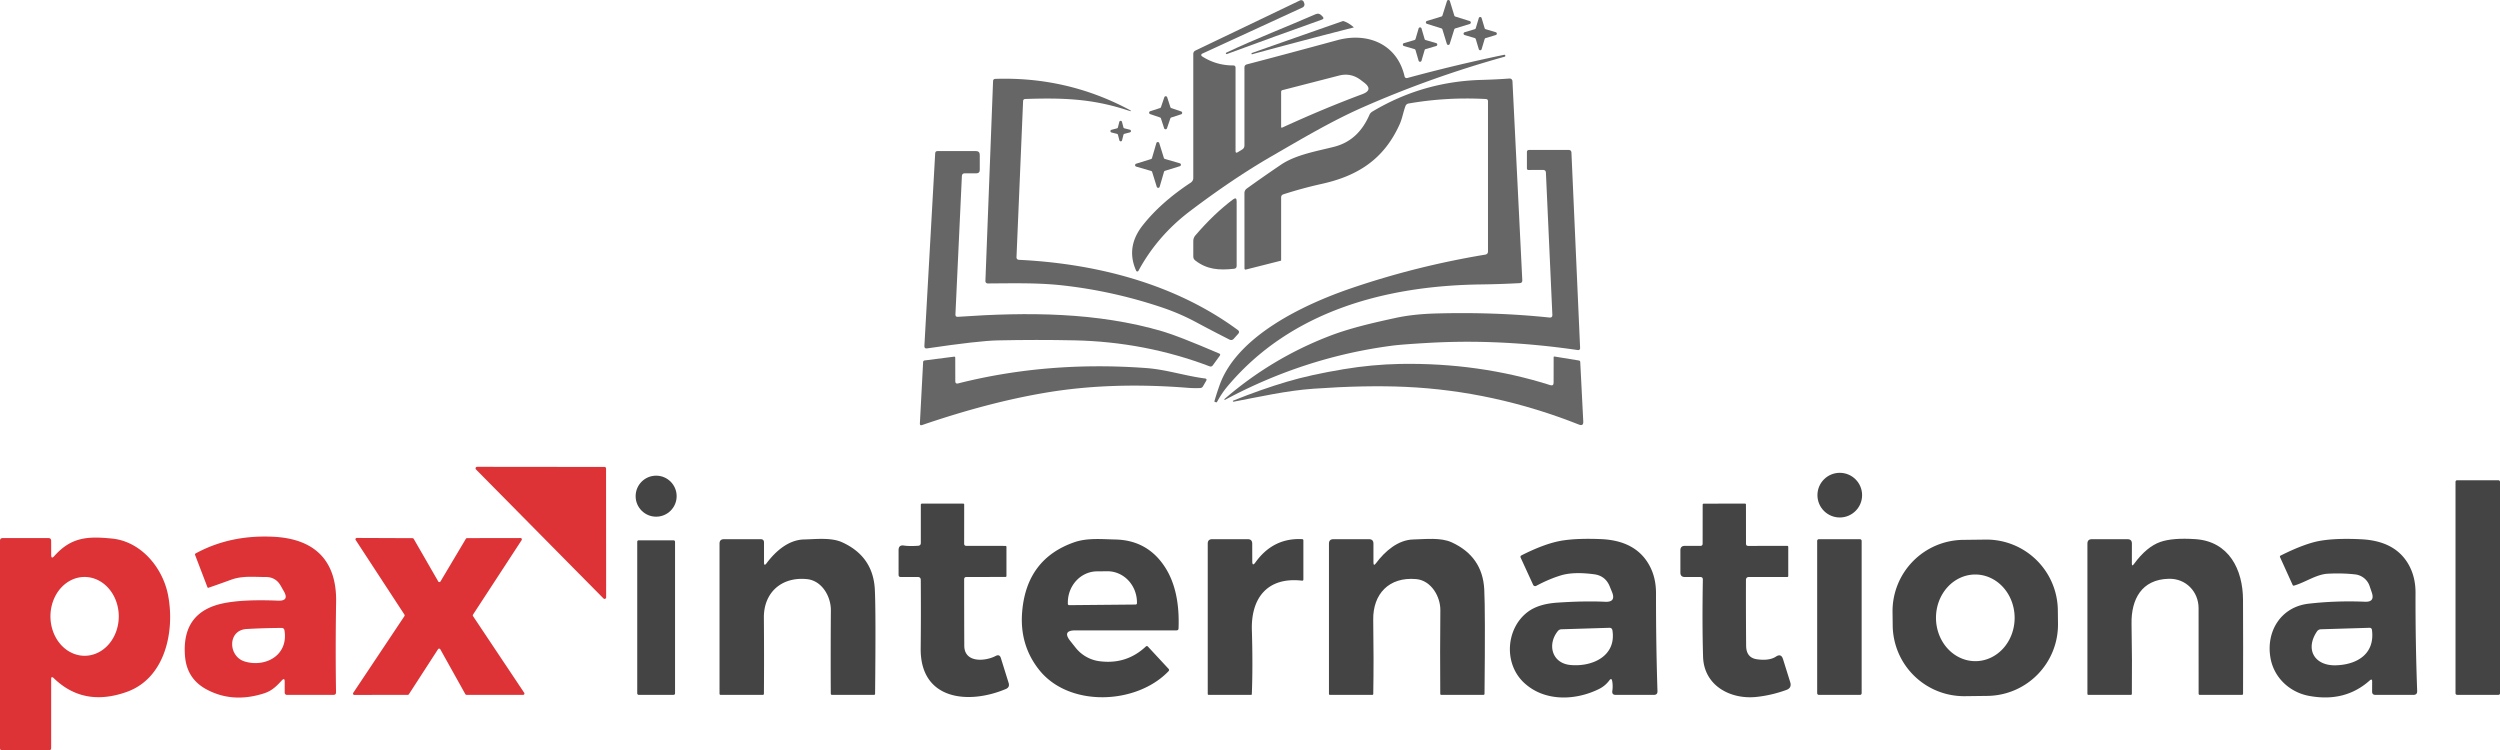
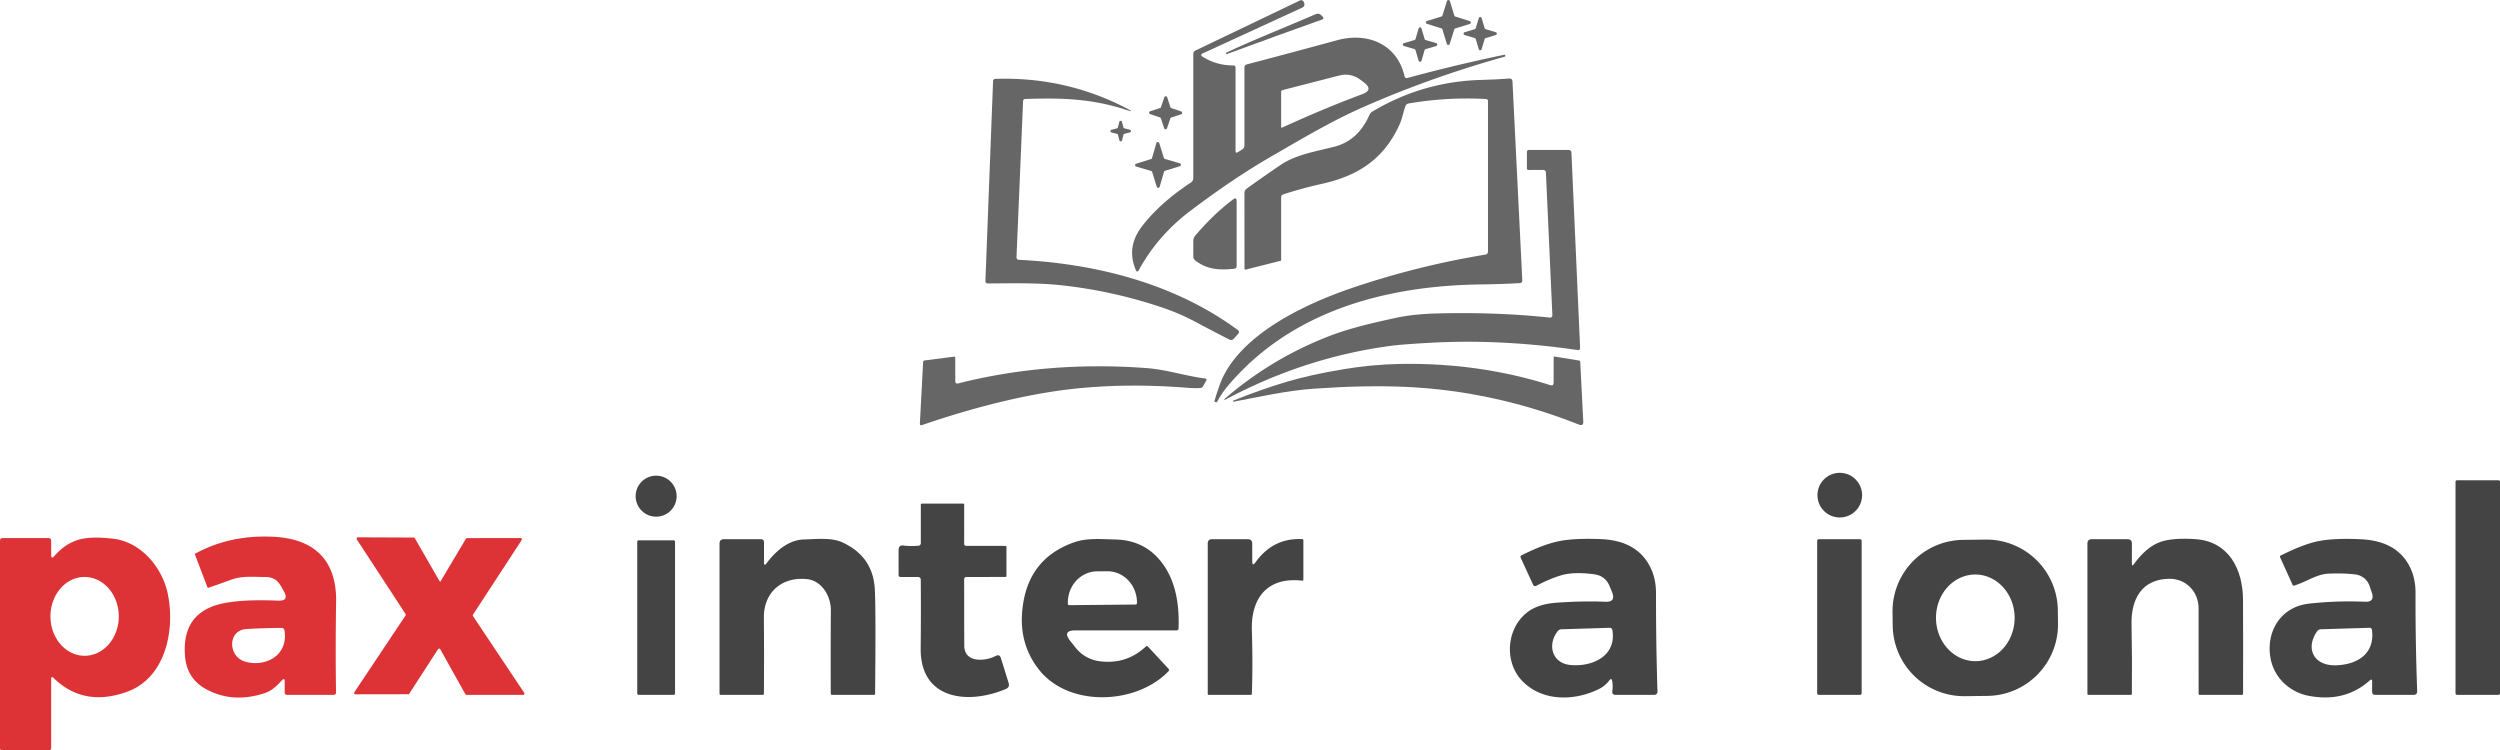
<svg xmlns="http://www.w3.org/2000/svg" xmlns:ns1="http://sodipodi.sourceforge.net/DTD/sodipodi-0.dtd" version="1.1" viewBox="0 0 562 168.71" id="svg72" ns1:docname="26864fc163af0963e63b79d48243bac5.svg" width="562" height="168.71">
  <defs id="defs76" />
  <path fill="#666666" d="m 327.15,3.72 3.25,1.02 a 0.34,0.34 0 0 1 0,0.65 l -3.26,1 a 0.34,0.34 0 0 0 -0.22,0.22 l -1.02,3.25 a 0.34,0.34 0 0 1 -0.65,0 l -1,-3.26 a 0.34,0.34 0 0 0 -0.22,-0.22 l -3.25,-1.02 a 0.34,0.34 0 0 1 0,-0.65 l 3.26,-1 a 0.34,0.34 0 0 0 0.22,-0.22 l 1.02,-3.25 a 0.34,0.34 0 0 1 0.65,0 l 1,3.26 a 0.34,0.34 0 0 0 0.22,0.22 z" id="path2" />
  <path fill="#666666" d="m 277.75,33.94 q 0,0.57 0.49,0.28 l 0.98,-0.6 q 0.53,-0.32 0.53,-0.94 v -17.5 q 0,-0.57 0.55,-0.71 8.76,-2.29 20.33,-5.44 c 6.77,-1.84 13.42,0.84 15.1,8.07 q 0.13,0.57 0.69,0.42 10.57,-2.88 21.7,-5.2 0.21,-0.05 0.27,0.16 v 0.01 q 0.05,0.2 -0.15,0.26 -16.43,4.57 -31.88,11.37 c -6.96,3.06 -13.76,7.11 -20.46,10.98 q -8.71,5.03 -18.41,12.38 -7.32,5.55 -11.57,13.4 a 0.28,0.29 47.5 0 1 -0.51,-0.02 q -2.38,-5.31 1.46,-10.19 4.08,-5.18 10.82,-9.62 a 1.25,1.25 0 0 0 0.56,-1.04 v -27.86 q 0,-0.55 0.49,-0.79 L 292.23,0.1 a 0.61,0.63 67.4 0 1 0.85,0.34 l 0.12,0.31 A 0.75,0.75 0 0 1 292.81,1.68 L 270.24,12.07 a 0.33,0.33 0 0 0 -0.04,0.58 q 3.2,2.07 7.02,2.06 0.53,0 0.53,0.53 z m 10.52,-5.27 q 9.35,-4.29 17.95,-7.49 2.62,-0.97 0.39,-2.65 -0.68,-0.52 -0.72,-0.55 -2.23,-1.68 -4.89,-0.99 l -12.7,3.27 q -0.3,0.08 -0.3,0.39 v 7.85 q 0,0.29 0.27,0.17 z" id="path4" />
  <path fill="#666666" d="m 275.66,11.84 c 6.59,-3.12 13.5,-5.77 20.1,-8.65 q 0.72,-0.31 1.27,0.24 l 0.28,0.28 q 0.48,0.47 -0.15,0.7 -10.41,3.7 -21.35,7.74 -0.16,0.06 -0.22,-0.1 h -0.01 q -0.05,-0.14 0.08,-0.21 z" id="path6" />
  <path fill="#666666" d="m 333.97,6.56 2.27,0.68 a 0.33,0.33 0 0 1 0,0.64 l -2.27,0.68 a 0.33,0.33 0 0 0 -0.22,0.22 l -0.68,2.27 a 0.33,0.33 0 0 1 -0.64,0 l -0.68,-2.27 a 0.33,0.33 0 0 0 -0.22,-0.22 l -2.27,-0.68 a 0.33,0.33 0 0 1 0,-0.64 l 2.27,-0.68 a 0.33,0.33 0 0 0 0.22,-0.22 l 0.68,-2.27 a 0.33,0.33 0 0 1 0.64,0 l 0.68,2.27 a 0.33,0.33 0 0 0 0.22,0.22 z" id="path8" />
-   <path fill="#666666" d="m 281.46,11.9 q 10.06,-3.55 20.35,-7.14 0.11,-0.04 0.22,-0.01 1.14,0.37 2.27,1.36 a 0.04,0.04 0 0 1 -0.01,0.07 q -11.5,2.93 -22.83,6.02 -0.08,0.02 -0.11,-0.06 v -0.01 q -0.05,-0.17 0.11,-0.23 z" id="path10" />
  <path fill="#666666" d="m 320.48,9 2.36,0.69 a 0.34,0.34 0 0 1 0,0.66 l -2.36,0.69 a 0.34,0.34 0 0 0 -0.23,0.23 l -0.69,2.36 a 0.34,0.34 0 0 1 -0.66,0 l -0.69,-2.36 a 0.34,0.34 0 0 0 -0.23,-0.23 l -2.36,-0.69 a 0.34,0.34 0 0 1 0,-0.66 l 2.36,-0.69 a 0.34,0.34 0 0 0 0.23,-0.23 l 0.69,-2.36 a 0.34,0.34 0 0 1 0.66,0 l 0.69,2.36 a 0.34,0.34 0 0 0 0.23,0.23 z" id="path12" />
  <path fill="#666666" d="m 229.99,22.76 -1.48,35.01 q -0.02,0.61 0.58,0.64 c 17.66,0.87 35.21,5.49 49.16,15.77 q 0.52,0.39 0.09,0.87 l -0.99,1.1 q -0.42,0.46 -0.98,0.18 -3.66,-1.85 -7.5,-3.91 -3.63,-1.95 -7.66,-3.31 -11.11,-3.73 -22.58,-4.98 c -5.4,-0.59 -11.21,-0.44 -16.58,-0.41 a 0.52,0.53 0.5 0 1 -0.53,-0.55 l 1.72,-44.92 q 0.02,-0.5 0.52,-0.52 15.87,-0.52 29.73,6.74 1.65,0.86 -0.12,0.29 c -7.87,-2.58 -14.49,-2.79 -22.86,-2.51 q -0.5,0.01 -0.52,0.51 z" id="path14" />
  <path fill="#666666" d="m 334.5,56.51 v -33.75 q 0,-0.47 -0.48,-0.5 -8.82,-0.48 -17.38,1.01 a 0.88,0.89 5.8 0 0 -0.69,0.57 c -0.51,1.37 -0.72,2.81 -1.33,4.15 -3.5,7.73 -9.27,11.53 -17.5,13.35 q -4.33,0.96 -8.61,2.34 -0.51,0.17 -0.51,0.7 v 14.1 q 0,0.11 -0.11,0.14 l -7.83,1.98 a 0.24,0.24 0 0 1 -0.3,-0.23 l -0.01,-16.92 q -0.01,-0.68 0.55,-1.08 3.66,-2.64 7.67,-5.35 c 3.35,-2.26 8.06,-3.03 11.96,-4.03 3.89,-1 6.34,-3.58 7.9,-7.13 q 0.21,-0.5 0.68,-0.78 11.35,-6.79 24.66,-7.12 3.23,-0.09 6.16,-0.31 a 0.63,0.62 86.5 0 1 0.67,0.6 l 2.21,44.74 q 0.03,0.63 -0.6,0.66 -4.15,0.23 -8.64,0.29 c -21.46,0.27 -42.79,5.96 -57.02,22.9 q -1.32,1.57 -2.35,3.49 -0.09,0.16 -0.27,0.1 l -0.25,-0.1 q -0.11,-0.03 -0.08,-0.14 0.51,-1.76 1.13,-3.51 c 3.89,-11.15 19.01,-18.25 29.53,-21.85 q 14.65,-5.01 30.23,-7.59 0.61,-0.11 0.61,-0.73 z" id="path16" />
  <path fill="#666666" d="m 263.32,24.3 2.21,0.75 a 0.34,0.34 0 0 1 0,0.64 l -2.22,0.72 a 0.34,0.34 0 0 0 -0.22,0.22 l -0.75,2.21 a 0.34,0.34 0 0 1 -0.64,0 l -0.72,-2.22 a 0.34,0.34 0 0 0 -0.22,-0.22 l -2.21,-0.75 a 0.34,0.34 0 0 1 0,-0.64 l 2.22,-0.72 a 0.34,0.34 0 0 0 0.22,-0.22 l 0.75,-2.21 a 0.34,0.34 0 0 1 0.64,0 l 0.72,2.22 a 0.34,0.34 0 0 0 0.22,0.22 z" id="path18" />
  <path fill="#666666" d="m 252.77,28.85 1.23,0.31 a 0.31,0.31 0 0 1 0.01,0.6 l -1.23,0.32 a 0.31,0.31 0 0 0 -0.23,0.23 l -0.31,1.23 a 0.31,0.31 0 0 1 -0.6,0.01 l -0.32,-1.23 a 0.31,0.31 0 0 0 -0.23,-0.23 l -1.23,-0.31 a 0.31,0.31 0 0 1 -0.01,-0.6 l 1.23,-0.32 a 0.31,0.31 0 0 0 0.23,-0.23 l 0.31,-1.23 a 0.31,0.31 0 0 1 0.6,-0.01 l 0.32,1.23 a 0.31,0.31 0 0 0 0.23,0.23 z" id="path20" />
  <path fill="#666666" d="m 261.87,35.73 3.36,0.98 a 0.34,0.34 0 0 1 0,0.65 l -3.34,1.04 a 0.34,0.34 0 0 0 -0.22,0.23 l -0.98,3.36 a 0.34,0.34 0 0 1 -0.65,0 l -1.04,-3.34 a 0.34,0.34 0 0 0 -0.23,-0.22 l -3.36,-0.98 a 0.34,0.34 0 0 1 0,-0.65 l 3.34,-1.04 a 0.34,0.34 0 0 0 0.22,-0.23 l 0.98,-3.36 a 0.34,0.34 0 0 1 0.65,0 l 1.04,3.34 a 0.34,0.34 0 0 0 0.23,0.22 z" id="path22" />
  <path fill="#666666" d="m 348.97,70.76 -1.45,-31.94 q -0.03,-0.62 -0.66,-0.62 l -3.24,0.01 q -0.37,0 -0.37,-0.38 v -3.62 q 0,-0.5 0.5,-0.5 h 8.87 q 0.61,0 0.64,0.62 l 1.95,43.93 a 0.42,0.42 0 0 1 -0.48,0.44 q -17.3,-2.53 -33.26,-1.64 -6.4,0.36 -8.62,0.66 -19.58,2.58 -37.44,12.15 a 0.111,0.111 0 0 1 -0.13,-0.18 q 10.54,-9.12 23.57,-14.15 c 4.67,-1.8 9.83,-2.97 14.83,-4.06 q 3.96,-0.87 9.09,-1.01 13.31,-0.37 25.53,0.91 0.7,0.08 0.67,-0.62 z" id="path24" />
-   <path fill="#666666" d="m 216.23,39.58 -1.45,31.11 q -0.03,0.57 0.53,0.53 c 15.87,-1.1 31.3,-1.04 46.03,3.27 q 3.55,1.04 12.74,4.98 0.37,0.16 0.13,0.49 l -1.58,2.18 q -0.28,0.37 -0.71,0.21 -14.52,-5.51 -30.43,-5.84 -8.42,-0.18 -17.19,0.01 -4.34,0.09 -15.9,1.8 -0.63,0.09 -0.6,-0.54 l 2.43,-43.33 q 0.03,-0.49 0.53,-0.49 h 8.61 q 0.88,0 0.88,0.87 v 3.38 q 0,0.75 -0.75,0.75 h -2.62 q -0.62,0 -0.65,0.62 z" id="path26" />
  <path fill="#666666" d="m 268.71,52.93 q 4.2,-4.9 8.49,-8.11 0.8,-0.59 0.8,0.4 v 14.55 q 0,0.59 -0.58,0.65 c -3.45,0.38 -6.12,0.15 -8.72,-1.86 q -0.45,-0.34 -0.45,-0.91 v -3.46 q 0,-0.72 0.46,-1.26 z" id="path28" />
  <path fill="#666666" d="m 215.4,86.19 q 20.11,-5.08 42.28,-3.45 c 4.54,0.34 8.72,1.76 13.19,2.34 q 0.54,0.07 0.27,0.54 l -0.71,1.23 q -0.2,0.35 -0.61,0.38 -1.35,0.06 -2.69,-0.04 -17.39,-1.39 -32.03,1.08 -12.82,2.15 -27.81,7.28 -0.53,0.18 -0.5,-0.37 l 0.73,-13.81 a 0.37,0.36 88.1 0 1 0.31,-0.34 l 6.63,-0.85 q 0.28,-0.04 0.28,0.25 l 0.01,5.25 q 0,0.67 0.65,0.51 z" id="path30" />
  <path fill="#666666" d="m 349.25,86.04 0.01,-5.72 q 0,-0.21 0.21,-0.17 l 5.46,0.89 q 0.3,0.05 0.31,0.35 l 0.68,13.37 q 0.05,1.09 -0.96,0.69 -19.15,-7.58 -38.96,-8.48 -9.07,-0.41 -20.7,0.41 c -6.09,0.43 -12.03,1.8 -17.97,2.92 q -0.14,0.03 -0.18,-0.11 v -0.01 q -0.03,-0.08 0.05,-0.11 6.34,-2.55 12.14,-4.27 5.23,-1.56 12.74,-2.81 6.37,-1.06 12.67,-1.18 17.73,-0.31 33.76,4.77 0.73,0.23 0.74,-0.54 z" id="path32" />
-   <path fill="#dd3236" d="m 107.26,104.94 28.63,0.03 a 0.35,0.35 0 0 1 0.35,0.35 l 0.02,28.97 a 0.35,0.35 0 0 1 -0.6,0.24 l -28.65,-28.99 a 0.35,0.35 0 0 1 0.25,-0.6 z" id="path34" />
  <circle fill="#444444" cx="413.58" cy="111.31" r="5.02" id="circle36" />
  <circle fill="#444444" cx="147.5" cy="111.54" r="4.61" id="circle38" />
  <rect fill="#444444" x="552" y="107.96" width="10" height="48.24" rx="0.33" id="rect40" />
  <path fill="#444444" d="m 206.3,129.71 h -3.8 q -0.5,0 -0.5,-0.5 v -5.53 q 0,-1.23 1.21,-1.04 1.12,0.18 3.18,0.05 0.61,-0.04 0.61,-0.65 v -8.58 a 0.25,0.25 0 0 1 0.25,-0.25 h 9.25 q 0.25,0 0.25,0.25 l -0.01,8.75 q 0,0.5 0.51,0.5 l 8.75,0.01 q 0.25,0 0.25,0.24 v 6.5 q 0,0.24 -0.25,0.24 l -8.72,0.01 q -0.54,0 -0.54,0.54 0,7.44 0.03,14.91 c 0.02,3.95 4.78,3.51 7.06,2.3 q 0.88,-0.46 1.17,0.49 l 1.74,5.58 q 0.3,0.97 -0.63,1.36 c -8.38,3.55 -19.27,2.52 -19.14,-9.14 q 0.08,-7.76 0.02,-15.36 0,-0.68 -0.69,-0.68 z" id="path42" />
-   <path fill="#444444" d="m 392.49,130.39 q -0.02,7.34 0.04,14.76 0.02,2.73 2.47,3.06 2.74,0.37 4.22,-0.6 1.18,-0.78 1.6,0.56 l 1.62,5.18 q 0.4,1.29 -0.87,1.75 -3.34,1.21 -6.74,1.57 c -5.87,0.61 -11.79,-2.56 -11.98,-9.03 q -0.22,-7.39 -0.05,-17.34 0.01,-0.59 -0.57,-0.59 h -3.48 q -1,0 -1,-1 v -5 q 0,-1 1,-1 h 3.5 q 0.5,0 0.5,-0.5 l 0.01,-8.75 a 0.24,0.24 0 0 1 0.24,-0.24 l 9.25,-0.01 q 0.24,0 0.24,0.25 l 0.01,8.75 q 0,0.51 0.51,0.51 l 8.74,-0.01 q 0.25,0 0.25,0.25 v 6.5 q 0,0.25 -0.25,0.25 h -8.58 q -0.67,0 -0.68,0.68 z" id="path44" />
  <path fill="#dd3236" d="m 63.34,152.97 c -1.18,1.28 -2.2,2.31 -3.94,2.88 q -7.11,2.3 -13.02,-0.9 -4.39,-2.38 -4.79,-7.47 -0.81,-10.05 8.88,-11.91 4.43,-0.86 12.05,-0.54 2.56,0.1 1.29,-2.12 l -0.72,-1.26 q -1.12,-1.95 -3.36,-1.94 c -2.65,0.01 -5.21,-0.33 -7.8,0.62 q -2.71,0.99 -5.04,1.79 -0.18,0.07 -0.26,-0.12 l -2.77,-7.24 q -0.09,-0.23 0.13,-0.35 7.78,-4.24 17.54,-3.74 c 9.56,0.49 14.18,5.68 14.03,14.64 q -0.17,10.31 -0.02,20.3 0.01,0.6 -0.58,0.6 H 64.5 a 0.5,0.5 0 0 1 -0.5,-0.5 v -2.48 q 0,-0.98 -0.66,-0.26 z m -8.31,-4.26 c 4.64,1.38 9.84,-1.38 8.92,-6.99 q -0.09,-0.56 -0.65,-0.56 -3.75,0.01 -7.85,0.24 c -4.35,0.24 -4.2,6.18 -0.42,7.31 z" id="path46" />
  <path fill="#dd3236" d="m 12.08,152.44 q -0.58,-0.55 -0.58,0.25 v 15.4 q 0,0.62 -0.63,0.62 H 0.5 a 0.5,0.5 0 0 1 -0.5,-0.5 v -46.63 q 0,-0.62 0.63,-0.62 h 10.24 q 0.63,0 0.63,0.62 l 0.01,3.15 q 0,1.06 0.7,0.27 c 3.88,-4.38 7.72,-4.44 12.97,-3.93 6.51,0.64 11.44,6.54 12.62,12.81 1.51,7.95 -0.6,18.56 -9.31,21.66 q -9.68,3.45 -16.41,-3.1 z m 6.971,-5.02 a 8.86,7.68 89.8 0 0 7.649,-8.887 8.86,7.68 89.8 0 0 -7.711,-8.833 8.86,7.68 89.8 0 0 -7.649,8.887 8.86,7.68 89.8 0 0 7.711,8.833 z" id="path48" />
-   <path fill="#dd3236" d="m 99.03,130.7 5.7,-9.58 a 0.3,0.3 0 0 1 0.26,-0.15 l 12.02,-0.02 a 0.3,0.3 0 0 1 0.26,0.46 l -10.94,16.76 a 0.3,0.3 0 0 0 0,0.33 l 11.51,17.24 a 0.3,0.3 0 0 1 -0.25,0.47 l -12.71,-0.01 a 0.3,0.3 0 0 1 -0.27,-0.15 l -5.63,-10.09 a 0.3,0.3 0 0 0 -0.51,-0.02 l -6.55,10.12 a 0.3,0.3 0 0 1 -0.25,0.14 l -12.01,0.02 a 0.3,0.3 0 0 1 -0.25,-0.47 l 11.51,-17.25 a 0.3,0.3 0 0 0 0,-0.33 l -10.96,-16.77 a 0.3,0.3 0 0 1 0.26,-0.47 l 12.52,0.05 a 0.3,0.3 0 0 1 0.26,0.15 l 5.51,9.57 a 0.3,0.3 0 0 0 0.52,0 z" id="path50" />
+   <path fill="#dd3236" d="m 99.03,130.7 5.7,-9.58 a 0.3,0.3 0 0 1 0.26,-0.15 l 12.02,-0.02 a 0.3,0.3 0 0 1 0.26,0.46 l -10.94,16.76 a 0.3,0.3 0 0 0 0,0.33 l 11.51,17.24 a 0.3,0.3 0 0 1 -0.25,0.47 l -12.71,-0.01 a 0.3,0.3 0 0 1 -0.27,-0.15 l -5.63,-10.09 a 0.3,0.3 0 0 0 -0.51,-0.02 l -6.55,10.12 l -12.01,0.02 a 0.3,0.3 0 0 1 -0.25,-0.47 l 11.51,-17.25 a 0.3,0.3 0 0 0 0,-0.33 l -10.96,-16.77 a 0.3,0.3 0 0 1 0.26,-0.47 l 12.52,0.05 a 0.3,0.3 0 0 1 0.26,0.15 l 5.51,9.57 a 0.3,0.3 0 0 0 0.52,0 z" id="path50" />
  <path fill="#444444" d="m 172.33,126.61 c 2.02,-2.69 4.91,-5.26 8.43,-5.34 2.7,-0.06 6.1,-0.49 8.59,0.65 q 6.92,3.17 7.31,10.57 0.25,4.8 0.06,23.45 0,0.27 -0.27,0.27 h -9.42 a 0.27,0.27 0 0 1 -0.27,-0.26 q -0.05,-9.11 0.02,-18.74 c 0.03,-3.09 -1.99,-6.67 -5.35,-7.02 -5.79,-0.59 -9.76,3.07 -9.71,8.67 q 0.07,8.65 0.01,17.1 a 0.25,0.25 0 0 1 -0.25,0.25 H 162 a 0.25,0.25 0 0 1 -0.25,-0.25 v -33.75 q 0,-1 1,-1 H 171 q 0.75,0 0.75,0.75 v 4.45 q 0,0.98 0.58,0.2 z" id="path52" />
  <path fill="#444444" d="m 241.75,141.71 q -3.06,0 -1.12,2.42 0.04,0.05 1.2,1.51 a 8.2,8.18 74.4 0 0 5.32,3 q 6.04,0.8 10.42,-3.29 0.26,-0.24 0.5,0.02 l 4.61,4.97 q 0.26,0.28 0,0.55 c -7.15,7.5 -22.35,8.21 -29.1,-0.33 q -4.44,-5.61 -3.79,-13.12 1.02,-11.84 11.76,-15.56 c 2.89,-0.99 6.09,-0.67 9.22,-0.6 q 7.13,0.17 11.04,6.09 3.46,5.24 3.13,13.87 -0.01,0.47 -0.48,0.47 z m -1.4,-5.67 14.94,-0.14 a 0.3,0.3 0 0 0 0.3,-0.3 v -0.22 a 7.02,6.61 89.5 0 0 -6.67,-6.96 l -2.32,0.02 a 7.02,6.61 89.5 0 0 -6.55,7.08 v 0.22 a 0.3,0.3 0 0 0 0.3,0.3 z" id="path54" />
  <path fill="#444444" d="m 282.22,126.43 q 3.99,-5.57 10.52,-5.23 a 0.27,0.27 0 0 1 0.26,0.27 v 8.77 q 0,0.33 -0.33,0.29 c -7.75,-0.88 -11.46,3.91 -11.25,11.1 q 0.24,8.22 -0.01,14.4 0,0.18 -0.18,0.18 h -9.48 q -0.25,0 -0.25,-0.25 v -33.75 q 0,-1 1,-1 h 8 q 0.99,0 1,1 l 0.01,4 q 0.01,1.19 0.71,0.22 z" id="path56" />
-   <path fill="#444444" d="m 309.32,126.62 c 2,-2.69 4.96,-5.29 8.45,-5.35 2.7,-0.06 6.09,-0.49 8.58,0.65 q 6.92,3.18 7.31,10.57 0.25,4.8 0.06,23.45 0,0.27 -0.27,0.27 h -9.43 q -0.25,0 -0.25,-0.25 -0.07,-9.63 0.02,-18.78 c 0.03,-3.08 -2.07,-6.7 -5.43,-7 -6.12,-0.55 -9.74,3.35 -9.66,9.14 q 0.14,8.85 0.01,16.66 0,0.23 -0.22,0.23 H 299 q -0.25,0 -0.25,-0.25 v -33.75 q 0,-1 1,-1 h 8 q 1,0 1,1 v 4.22 q 0,0.96 0.57,0.19 z" id="path58" />
  <path fill="#444444" d="m 360.81,135.28 q 2.54,0.13 1.56,-2.22 -0.22,-0.54 -0.54,-1.32 -0.97,-2.3 -3.44,-2.64 -4.63,-0.62 -7.48,0.24 -2.7,0.82 -5.57,2.36 a 0.5,0.5 0 0 1 -0.69,-0.23 l -2.8,-6.1 q -0.16,-0.35 0.19,-0.53 5.57,-2.83 9.54,-3.38 3.34,-0.47 8.28,-0.27 7.93,0.32 10.97,6 1.45,2.7 1.44,6.18 -0.01,11.53 0.33,22 0.03,0.84 -0.82,0.84 h -8.56 q -0.9,0 -0.77,-0.89 0.17,-1.12 -0.03,-2.22 -0.15,-0.8 -0.64,-0.15 -0.94,1.26 -2.35,1.95 c -5.38,2.65 -12.3,2.83 -16.85,-1.44 -4.65,-4.37 -4.01,-12.31 0.93,-15.95 q 2.36,-1.74 6.49,-2.03 6.12,-0.42 10.81,-0.2 z m -7.78,14.21 c 4.87,0.46 10.34,-1.96 9.45,-7.76 q -0.1,-0.62 -0.72,-0.6 l -10.72,0.33 q -0.53,0.01 -0.86,0.43 c -2.38,2.97 -1.34,7.2 2.85,7.6 z" id="path60" />
  <rect fill="#444444" x="408.5" y="121.21" width="10" height="35" rx="0.36" id="rect62" />
  <path fill="#444444" d="m 462.637,140.193 a 16.05,16.05 0 0 1 -15.853,16.245 l -5.06,0.062 A 16.05,16.05 0 0 1 425.48,140.647 l -0.037,-3.04 a 16.05,16.05 0 0 1 15.853,-16.245 l 5.06,-0.062 a 16.05,16.05 0 0 1 16.245,15.853 z m -18.536,8.437 a 9.74,8.84 89.7 0 0 8.789,-9.786 9.74,8.84 89.7 0 0 -8.891,-9.694 9.74,8.84 89.7 0 0 -8.789,9.786 9.74,8.84 89.7 0 0 8.891,9.694 z" id="path64" />
  <path fill="#444444" d="m 479.69,126.82 q 2.85,-3.91 5.98,-5 2.77,-0.96 7.86,-0.62 c 7.57,0.51 10.67,6.87 10.7,13.62 q 0.05,10.77 0.01,21.11 0,0.28 -0.27,0.28 h -9.44 q -0.28,0 -0.28,-0.29 0.01,-9.18 -0.01,-19.24 c -0.01,-3.6 -2.78,-6.68 -6.74,-6.57 -6.06,0.16 -8.43,4.59 -8.33,10.14 q 0.15,8.31 0.07,15.72 0,0.24 -0.23,0.24 h -9.51 q -0.25,0 -0.25,-0.25 v -33.75 q 0,-1 1,-1 h 8 q 1.01,0 1,1 l -0.01,4.46 q 0,0.77 0.45,0.15 z" id="path66" />
  <path fill="#444444" d="m 532.72,152.96 q -5.57,4.99 -13.67,3.47 c -4.3,-0.8 -7.85,-4.06 -8.64,-8.49 -1.07,-5.99 2.33,-11.51 8.56,-12.23 q 6.19,-0.71 12.69,-0.44 2.25,0.09 1.53,-2.05 l -0.5,-1.47 a 3.89,3.87 83.9 0 0 -3.23,-2.62 q -2.84,-0.33 -6.17,-0.16 c -2.57,0.13 -5.1,1.97 -7.61,2.68 a 0.26,0.25 70.2 0 1 -0.29,-0.14 l -2.83,-6.25 q -0.11,-0.25 0.13,-0.37 5.5,-2.76 9.01,-3.34 3.65,-0.6 9.14,-0.32 7.65,0.38 10.64,5.73 1.54,2.75 1.53,6.3 -0.03,11.08 0.37,22.08 0.03,0.87 -0.84,0.87 H 534 q -0.76,0 -0.75,-0.75 l 0.01,-2.25 q 0.01,-0.73 -0.54,-0.25 z m -7.55,-3.4 c 4.82,-0.17 8.73,-2.63 8.05,-7.93 q -0.06,-0.51 -0.58,-0.5 l -10.88,0.33 q -0.59,0.02 -0.92,0.51 c -2.73,4.08 -0.47,7.76 4.33,7.59 z" id="path68" />
  <rect fill="#444444" x="143.25" y="121.46" width="8.5" height="34.74" rx="0.31" id="rect70" />
</svg>